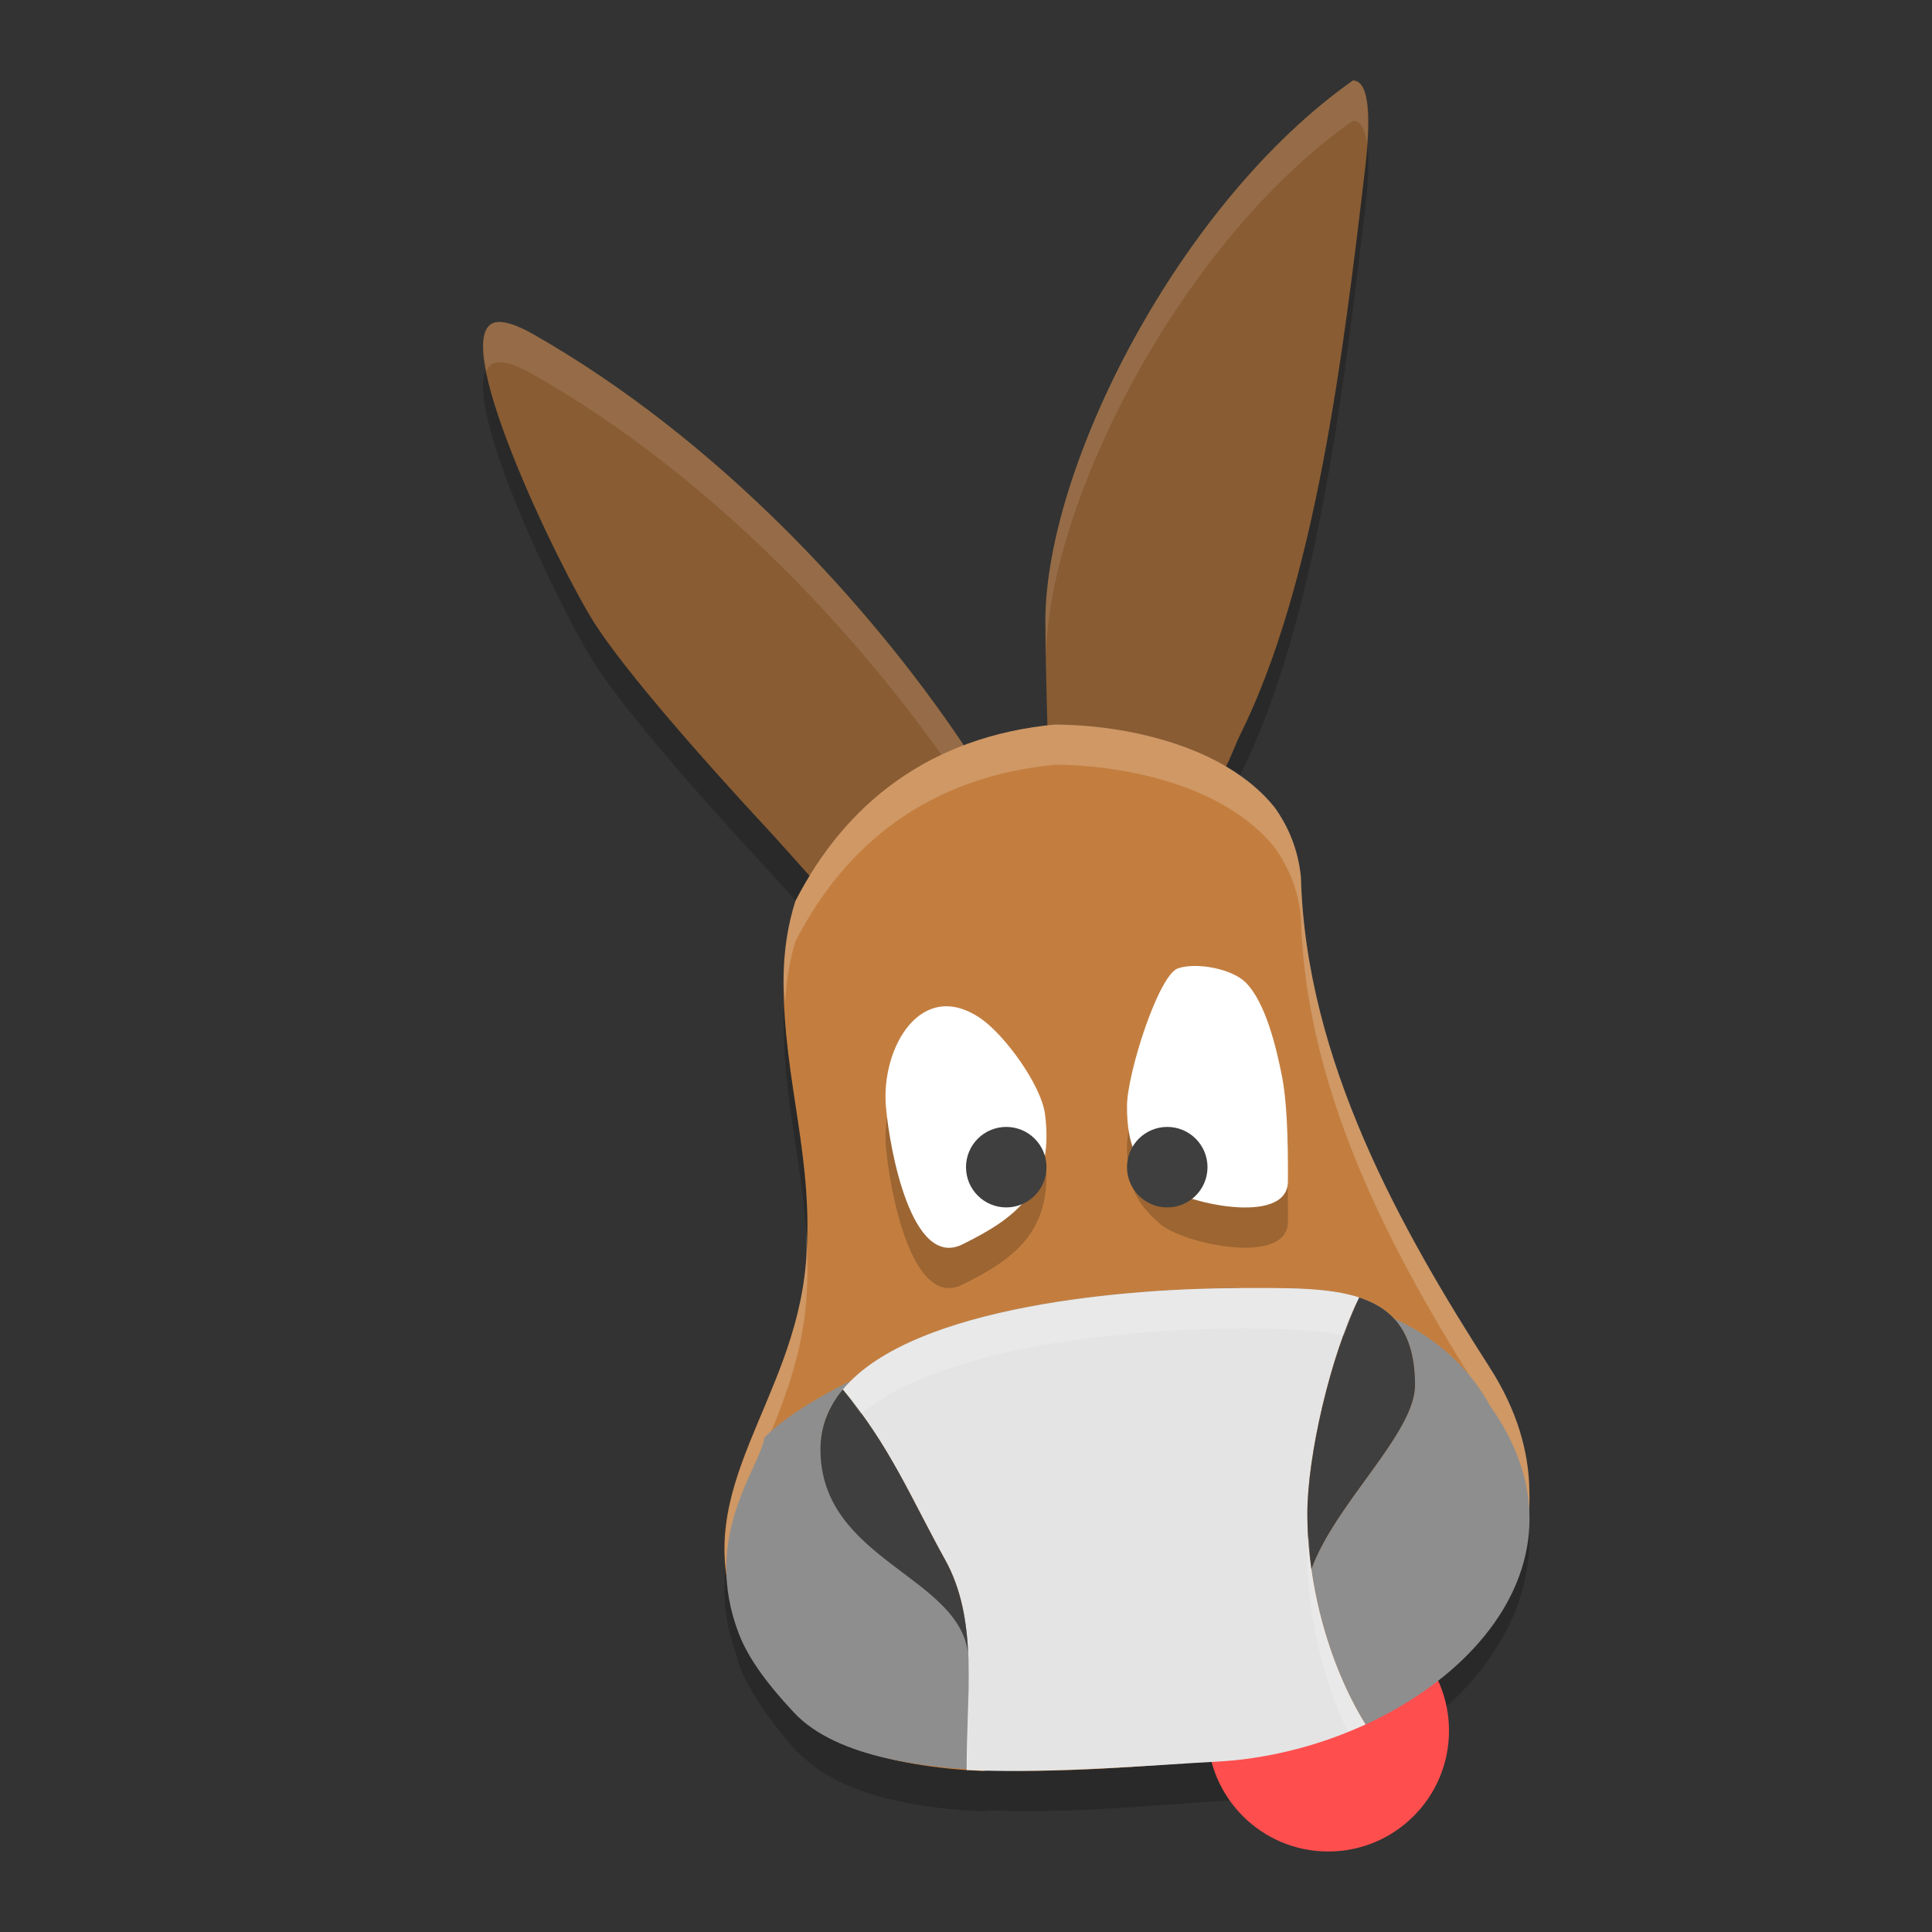
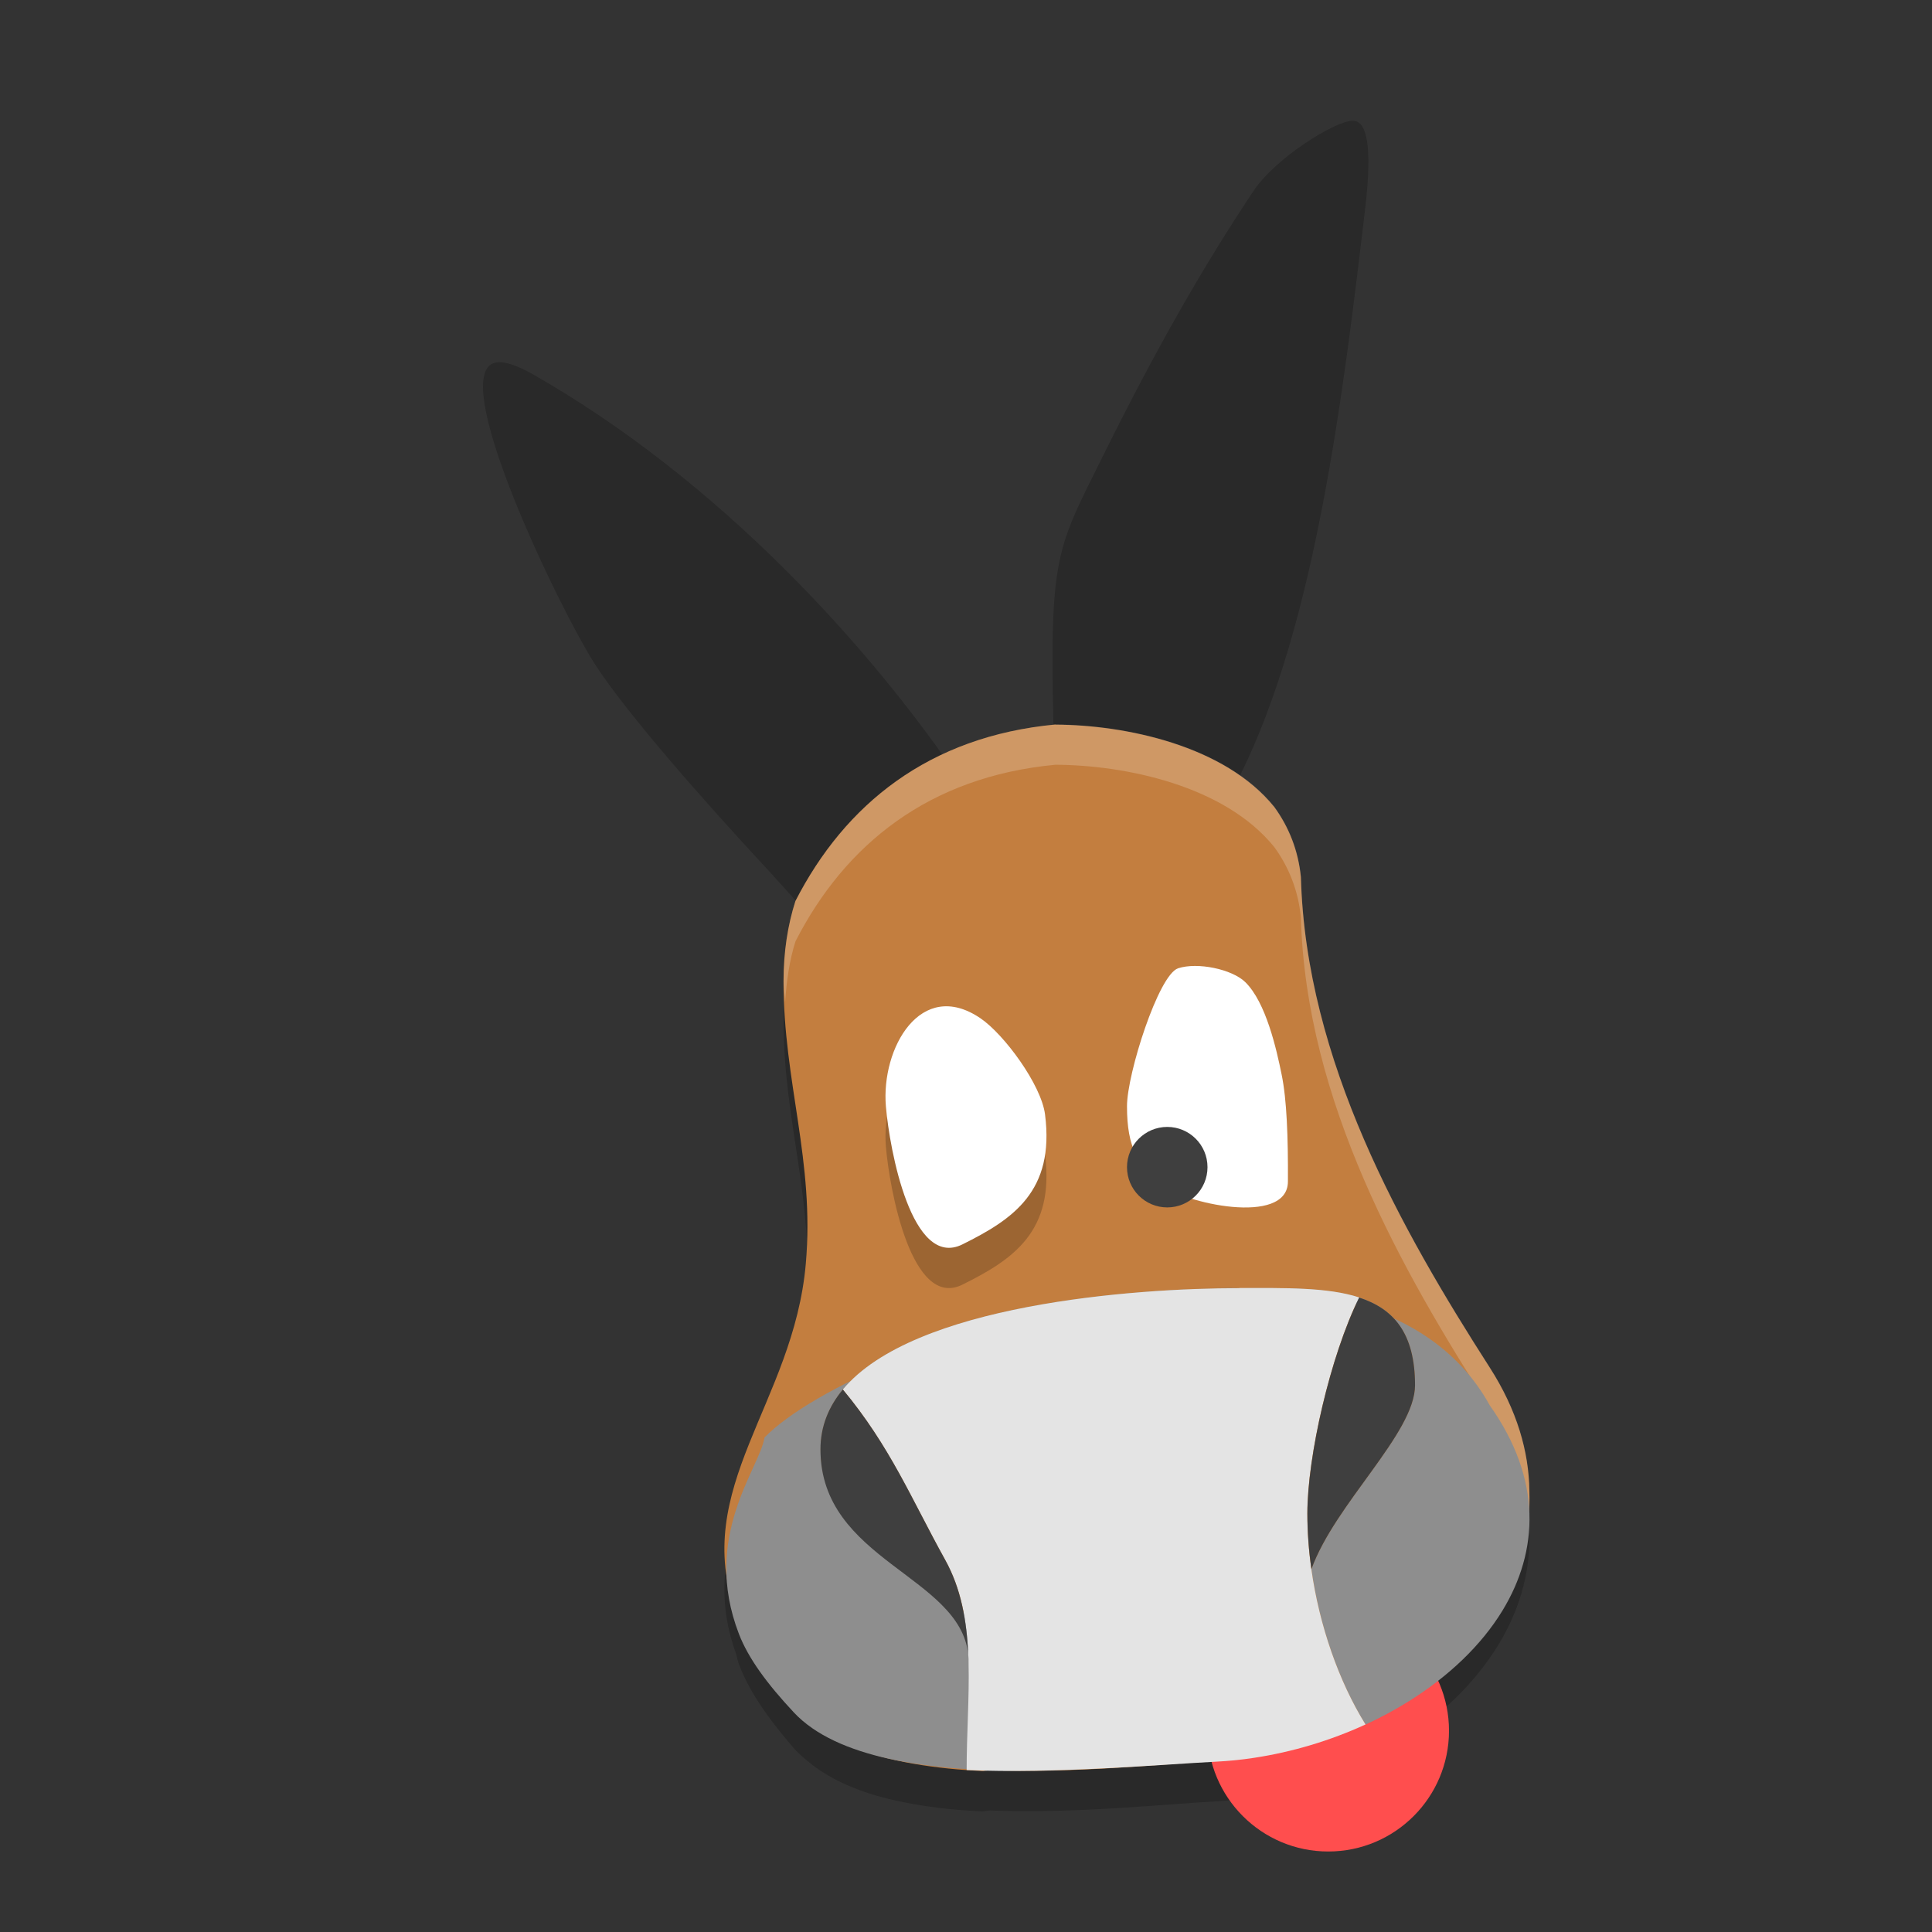
<svg xmlns="http://www.w3.org/2000/svg" width="24" height="24" version="1">
  <rect width="100%" height="100%" fill="#333333" stroke="none" />
  <path style="opacity:0.2" d="M 16.806,1.5 C 16.594,1.497 15.849,1.957 15.574,2.369 14.947,3.308 14.362,4.334 13.72,5.627 13.088,6.903 13.026,6.869 13.099,9.502 12.687,9.542 12.313,9.632 11.972,9.762 L 11.953,9.73 C 10.805,8.024 8.924,5.963 6.627,4.654 6.429,4.541 6.285,4.494 6.186,4.5 5.486,4.545 6.96,7.585 7.394,8.256 c 0.394,0.609 1.37,1.717 2.152,2.557 0.1,0.108 0.309,0.342 0.514,0.57 -0.062,0.101 -0.125,0.203 -0.18,0.311 -0.096,0.3 -0.146,0.632 -0.146,0.996 0,1.258 0.389,2.229 0.277,3.508 -0.151,1.733 -1.438,2.78 -0.867,4.346 0.012,0.038 0.015,0.072 0.029,0.111 0.118,0.331 0.354,0.674 0.684,1.057 0.053,0.062 0.117,0.117 0.182,0.17 0.259,0.216 0.6,0.366 0.994,0.463 0.269,0.066 0.562,0.111 0.863,0.137 0.103,0.009 0.206,0.014 0.311,0.02 l 0.088,-0.012 c 1.058,0.042 2.166,-0.078 2.814,-0.113 0.155,-0.008 0.31,-0.026 0.465,-0.051 0.479,-0.077 0.951,-0.232 1.387,-0.449 h 0.004 c 0.021,-0.011 0.04,-0.024 0.061,-0.035 0.166,-0.086 0.328,-0.178 0.48,-0.281 0.487,-0.33 0.894,-0.745 1.16,-1.219 0.227,-0.404 0.349,-0.851 0.332,-1.322 -0.006,-0.488 -0.154,-1.002 -0.49,-1.527 C 17.411,15.78 16.222,13.68 16.16,11.394 16.127,11.061 16.01,10.771 15.83,10.523 15.666,10.321 15.457,10.159 15.226,10.023 15.287,9.91 15.348,9.745 15.404,9.633 16.345,7.743 16.69,4.868 16.959,2.586 17.053,1.784 16.971,1.502 16.806,1.5 Z" />
  <circle style="fill:#ff4e4e" cx="16.5" cy="21.5" r="1.5" />
-   <path style="fill:#895c33" d="m 16.806,1 c -2.155,1.518 -3.814,4.789 -3.82,6.709 5.58e-4,0.355 0.011,0.791 0.026,1.34 0.477,0.026 1.758,0.277 2.203,0.5 0.065,-0.112 0.129,-0.296 0.188,-0.416 0.941,-1.889 1.287,-4.766 1.556,-7.048 0.094,-0.802 0.011,-1.084 -0.153,-1.086 z M 6.185,4 c -0.7,0.045 0.775,3.084 1.209,3.755 0.394,0.609 1.371,1.718 2.153,2.558 0.168,0.18 0.715,0.802 0.857,0.95 0,0 -0.307,0.159 -0.247,0.105 0.337,-0.305 1.433,-1.889 1.852,-2.05 L 11.954,9.23 C 10.806,7.524 8.925,5.462 6.628,4.154 6.43,4.041 6.285,3.994 6.185,4 Z" />
-   <path style="opacity:0.1;fill:#ffffff" d="m 16.806,1 c -2.155,1.518 -3.815,4.789 -3.82,6.709 1.73e-4,0.11 0.006,0.289 0.008,0.416 0.049,-1.929 1.686,-5.128 3.812,-6.625 0.087,0.001 0.149,0.088 0.176,0.281 0.037,-0.554 -0.036,-0.779 -0.176,-0.781 z M 6.186,4 C 5.994,4.012 5.973,4.258 6.041,4.607 6.071,4.547 6.114,4.504 6.186,4.5 6.285,4.494 6.429,4.541 6.627,4.654 8.82,5.903 10.615,7.831 11.773,9.488 11.863,9.407 11.946,9.343 12.01,9.318 L 11.953,9.23 C 10.805,7.524 8.924,5.463 6.627,4.154 6.429,4.041 6.285,3.994 6.186,4 Z" />
  <path style="fill:#c37e3f" d="m 13.111,9 c -1.574,0.148 -2.615,0.993 -3.23,2.193 -0.096,0.3 -0.148,0.632 -0.148,0.996 0,1.258 0.389,2.23 0.277,3.509 -0.151,1.733 -1.437,2.779 -0.866,4.345 0.012,0.038 0.015,0.073 0.029,0.112 0.118,0.331 0.352,0.674 0.682,1.057 0.053,0.062 0.117,0.116 0.182,0.169 0.259,0.216 0.601,0.366 0.995,0.463 0.269,0.066 0.561,0.11 0.863,0.136 0.103,0.009 0.206,0.015 0.311,0.021 l 0.089,-0.012 c 1.058,0.042 2.166,-0.078 2.814,-0.113 0.155,-0.008 0.31,-0.026 0.465,-0.051 0.479,-0.077 0.951,-0.232 1.386,-0.449 h 0.003 c 0.021,-0.011 0.04,-0.025 0.061,-0.036 0.166,-0.086 0.329,-0.177 0.481,-0.28 0.487,-0.33 0.895,-0.745 1.161,-1.219 0.227,-0.404 0.35,-0.85 0.332,-1.321 -0.006,-0.488 -0.154,-1.003 -0.49,-1.528 -1.097,-1.71 -2.286,-3.809 -2.348,-6.095 -0.033,-0.333 -0.15,-0.623 -0.33,-0.871 -0.619,-0.767 -1.855,-1.02 -2.718,-1.024 z" />
-   <path style="opacity:0.2;fill:#ffffff" d="m 13.111,9 c -1.574,0.148 -2.615,0.993 -3.23,2.193 -0.096,0.3 -0.146,0.632 -0.146,0.996 0,0.092 0.014,0.173 0.018,0.262 0.018,-0.27 0.055,-0.527 0.129,-0.758 C 10.496,10.493 11.537,9.648 13.111,9.5 c 0.863,0.004 2.1,0.256 2.719,1.023 0.18,0.248 0.297,0.538 0.33,0.871 0.062,2.286 1.251,4.386 2.348,6.096 0.302,0.471 0.447,0.934 0.479,1.377 0.013,-0.114 0.016,-0.232 0.012,-0.35 -0.006,-0.488 -0.154,-1.002 -0.49,-1.527 -1.097,-1.71 -2.286,-3.81 -2.348,-6.096 -0.033,-0.333 -0.15,-0.623 -0.33,-0.871 C 15.211,9.256 13.974,9.004 13.111,9 Z M 10.012,15.277 c -9.03e-4,0.14 0.013,0.272 0,0.42 -0.133,1.524 -1.142,2.519 -0.994,3.803 0.109,-1.057 0.879,-1.982 0.994,-3.303 0.028,-0.323 0.021,-0.626 0,-0.92 z" />
+   <path style="opacity:0.2;fill:#ffffff" d="m 13.111,9 c -1.574,0.148 -2.615,0.993 -3.23,2.193 -0.096,0.3 -0.146,0.632 -0.146,0.996 0,0.092 0.014,0.173 0.018,0.262 0.018,-0.27 0.055,-0.527 0.129,-0.758 C 10.496,10.493 11.537,9.648 13.111,9.5 c 0.863,0.004 2.1,0.256 2.719,1.023 0.18,0.248 0.297,0.538 0.33,0.871 0.062,2.286 1.251,4.386 2.348,6.096 0.302,0.471 0.447,0.934 0.479,1.377 0.013,-0.114 0.016,-0.232 0.012,-0.35 -0.006,-0.488 -0.154,-1.002 -0.49,-1.527 -1.097,-1.71 -2.286,-3.81 -2.348,-6.096 -0.033,-0.333 -0.15,-0.623 -0.33,-0.871 C 15.211,9.256 13.974,9.004 13.111,9 Z M 10.012,15.277 z" />
  <path style="fill:#8e8e8e" d="m 15.397,16.002 c 0.569,0 1.095,-0.011 1.488,0.117 0.424,0.138 0.693,0.438 0.693,1.089 0,0.595 -0.992,1.468 -1.287,2.284 0.099,0.701 0.341,1.395 0.673,1.931 0.188,-0.087 0.369,-0.184 0.541,-0.292 0.487,-0.305 0.894,-0.688 1.16,-1.125 0.448,-0.737 0.495,-1.626 -0.158,-2.547 -1.582,-2.877 -7.824,-0.818 -9.01,0.398 -0.061,0.387 -0.786,1.226 -0.318,2.44 0.118,0.306 0.352,0.622 0.682,0.975 0.266,0.285 0.684,0.465 1.176,0.575 0.269,0.06 0.561,0.099 0.862,0.122 0.103,0.008 0.206,0.014 0.311,0.019 -6.72e-4,-0.449 0.034,-0.897 0.024,-1.324 -8.97e-4,-0.037 -0.002,-0.074 -0.004,-0.111 -0.104,-0.981 -2.036,-1.169 -2.036,-2.548 0,-0.286 0.101,-0.532 0.278,-0.744 0.876,-1.053 3.602,-1.259 4.927,-1.259 v 0 z" />
-   <path style="opacity:0.2" d="m 14.634,12.529 c -0.242,0.08 -0.634,1.31 -0.634,1.712 -5.82e-4,0.526 0.142,0.727 0.414,0.966 0.272,0.239 1.582,0.531 1.585,-0.029 0.003,-0.551 -0.014,-1.019 -0.078,-1.329 -0.063,-0.31 -0.193,-0.897 -0.453,-1.15 -0.164,-0.159 -0.592,-0.25 -0.835,-0.17 z" />
  <path style="fill:#ffffff" d="m 14.634,12.029 c -0.242,0.08 -0.634,1.31 -0.634,1.712 -5.82e-4,0.526 0.142,0.727 0.414,0.966 0.272,0.239 1.582,0.531 1.585,-0.029 0.003,-0.551 -0.014,-1.019 -0.078,-1.329 -0.063,-0.31 -0.193,-0.897 -0.453,-1.15 -0.164,-0.159 -0.592,-0.25 -0.835,-0.17 z" />
  <circle style="fill:#3f3f3f" cx="14.5" cy="14.499" r=".5" />
  <path style="opacity:0.2" d="m 12.982,14.345 c -0.047,-0.371 -0.51,-0.998 -0.803,-1.196 -0.739,-0.502 -1.236,0.37 -1.174,1.096 0.046,0.539 0.321,2.026 0.951,1.713 0.631,-0.313 1.147,-0.661 1.026,-1.612 z" />
  <path style="fill:#ffffff" d="m 12.982,13.845 c -0.047,-0.371 -0.51,-0.998 -0.803,-1.196 -0.739,-0.502 -1.236,0.37 -1.174,1.096 0.046,0.539 0.321,2.026 0.951,1.713 0.631,-0.313 1.147,-0.661 1.026,-1.612 z" />
-   <circle style="fill:#3f3f3f" cx="12.5" cy="14.499" r=".5" />
  <path style="fill:#e4e4e4" d="m 15.397,16.002 c -1.326,0 -4.051,0.205 -4.927,1.259 0.589,0.709 0.853,1.362 1.271,2.116 0.199,0.359 0.269,0.757 0.287,1.176 0.004,0.036 0.005,0.073 0.004,0.111 0.01,0.427 -0.024,0.875 -0.024,1.324 1.083,0.049 2.435,-0.07 3.101,-0.104 0.155,-0.008 0.31,-0.023 0.465,-0.047 0.479,-0.072 0.954,-0.215 1.389,-0.415 -0.332,-0.535 -0.574,-1.229 -0.673,-1.931 -0.033,-0.231 -0.05,-0.463 -0.05,-0.69 0,-0.71 0.285,-1.958 0.644,-2.684 -0.393,-0.128 -0.919,-0.117 -1.488,-0.117 v 0 z" />
  <path style="fill:#3f3f3f" d="m 11.741,19.377 c -0.419,-0.755 -0.682,-1.408 -1.271,-2.116 -0.176,0.212 -0.278,0.458 -0.278,0.744 0,1.379 1.733,1.567 1.836,2.548 -0.019,-0.419 -0.088,-0.817 -0.287,-1.176 z" />
  <path style="fill:#3f3f3f" d="m 16.885,16.118 c -0.359,0.725 -0.644,1.973 -0.644,2.684 0,0.227 0.017,0.459 0.05,0.69 0.295,-0.816 1.287,-1.689 1.287,-2.284 0,-0.651 -0.269,-0.951 -0.693,-1.089 z" />
-   <path style="opacity:0.2;fill:#ffffff" d="m 15.398,16.002 c -1.326,0 -4.052,0.204 -4.928,1.258 0.085,0.103 0.151,0.204 0.225,0.305 1.038,-0.875 3.468,-1.062 4.703,-1.062 0.49,0 0.928,0.009 1.297,0.088 0.061,-0.166 0.122,-0.334 0.189,-0.471 -0.393,-0.128 -0.917,-0.117 -1.486,-0.117 z m 0.861,3.064 c -0.005,0.077 -0.02,0.168 -0.02,0.236 0,0.227 0.018,0.458 0.051,0.689 0.075,0.532 0.233,1.058 0.449,1.516 0.074,-0.03 0.153,-0.053 0.225,-0.086 -0.332,-0.535 -0.575,-1.229 -0.674,-1.93 -0.02,-0.143 -0.023,-0.284 -0.031,-0.426 z m -4.232,1.965 c -0.006,0.316 -0.018,0.632 -0.018,0.957 0.003,1.39e-4 0.007,-1.36e-4 0.01,0 0.009,-0.277 0.02,-0.558 0.014,-0.824 0.001,-0.038 -9.6e-5,-0.075 -0.004,-0.111 -3.28e-4,-0.007 -0.002,-0.014 -0.002,-0.021 z" />
</svg>